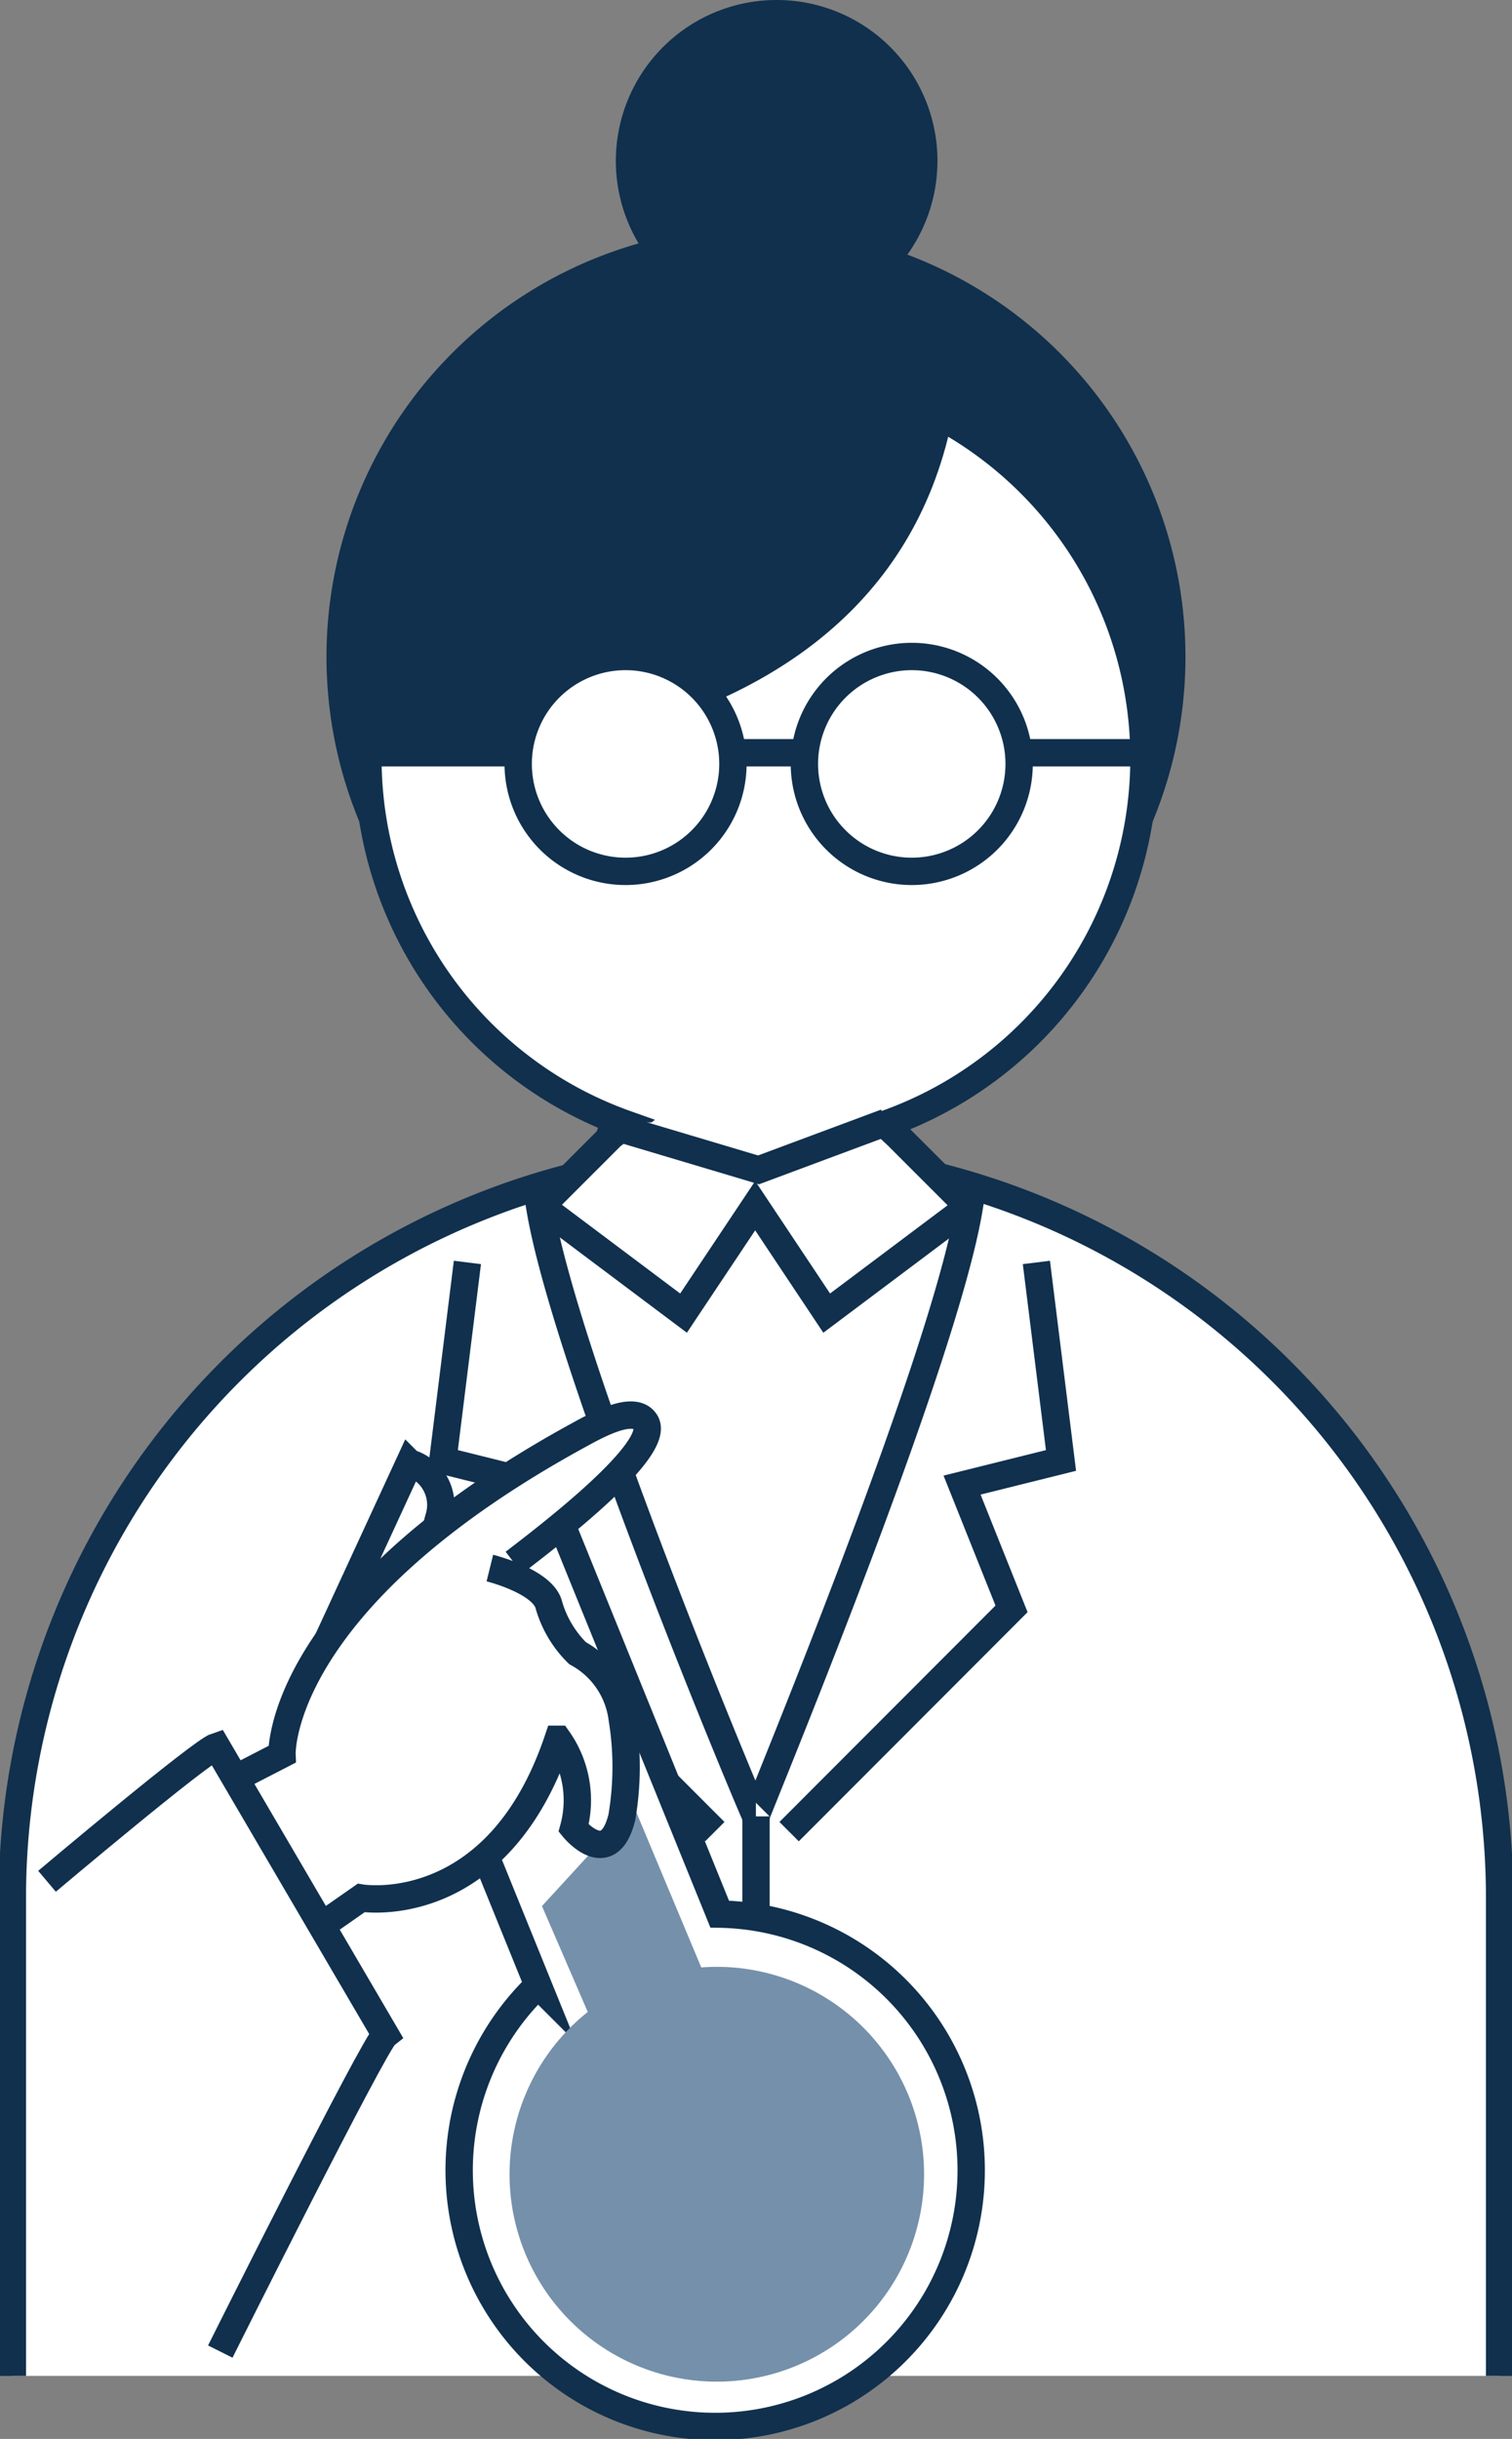
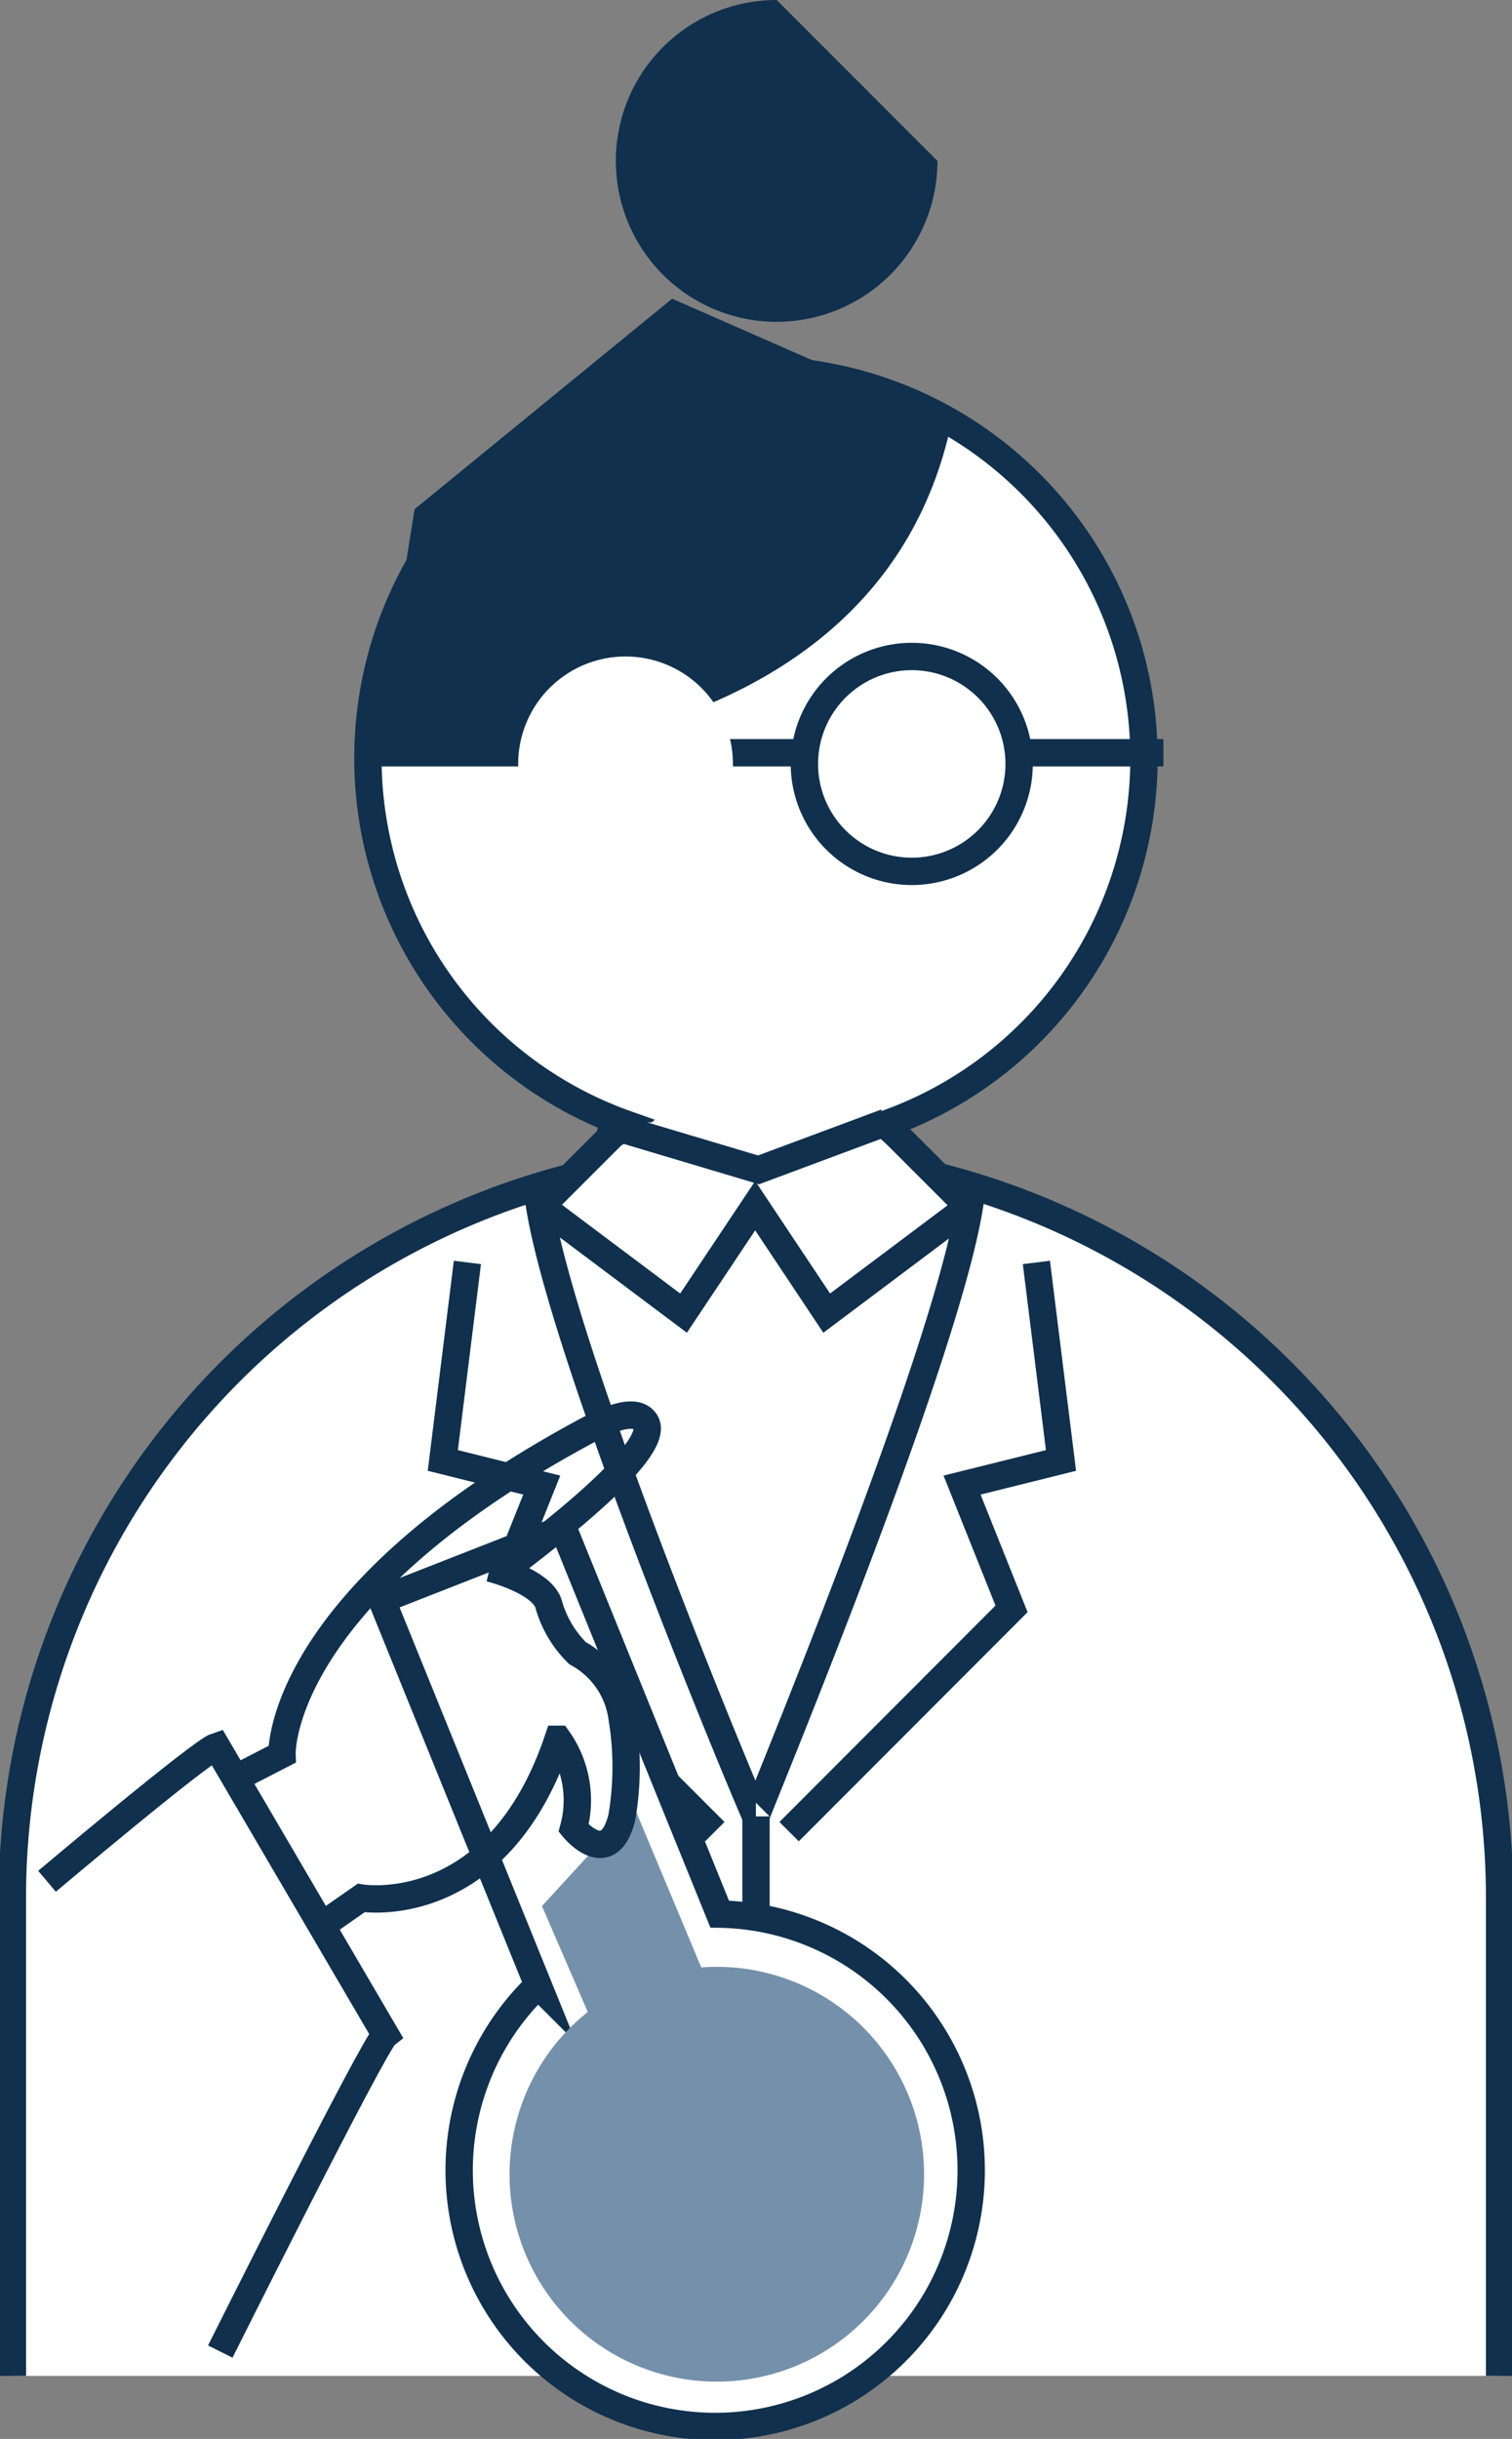
<svg xmlns="http://www.w3.org/2000/svg" width="55.29" height="89.124" viewBox="0 0 55.29 89.124">
  <rect x="0" y="0" width="55.29" height="89.124" fill="#808080" stroke="none" />
  <defs>
    <clipPath id="clip-path">
      <rect id="長方形_212" data-name="長方形 212" width="55.29" height="89.124" fill="none" />
    </clipPath>
  </defs>
  <g id="グループ_215" data-name="グループ 215" transform="translate(0 0)">
    <g id="グループ_214" data-name="グループ 214" transform="translate(0 0)" clip-path="url(#clip-path)">
-       <path id="パス_1085" data-name="パス 1085" d="M44.609,24.878A15.705,15.705,0,1,1,28.9,9.173,15.7,15.7,0,0,1,44.609,24.878" transform="translate(-1.26 -0.875)" fill="#10304d" />
      <path id="パス_1086" data-name="パス 1086" d="M.5,91.288v-17.3a27.193,27.193,0,1,1,54.385,0v17.3" transform="translate(-0.048 -4.466)" fill="#fff" />
      <path id="パス_1087" data-name="パス 1087" d="M.5,91.288v-17.3a27.193,27.193,0,1,1,54.385,0v17.3" transform="translate(-0.048 -4.466)" fill="none" stroke="#10304d" stroke-miterlimit="10" stroke-width="1" />
      <path id="パス_1088" data-name="パス 1088" d="M43.252,29.149A14.189,14.189,0,1,0,24.335,42.512l-.556.426-2.618,2.617c.96,5.829,7.86,22.249,7.9,22.249-.044,0,6.867-16.552,7.8-22.249l-2.618-2.617-.455-.426a14.181,14.181,0,0,0,9.459-13.363" transform="translate(-1.42 -1.428)" fill="#fff" />
      <path id="パス_1089" data-name="パス 1089" d="M43.252,29.149A14.189,14.189,0,1,0,24.335,42.512l-.556.426-2.618,2.617c.96,5.829,7.86,22.249,7.9,22.249-.044,0,6.867-16.552,7.8-22.249l-2.618-2.617-.455-.426A14.181,14.181,0,0,0,43.252,29.149Z" transform="translate(-1.42 -1.428)" fill="none" stroke="#10304d" stroke-miterlimit="10" stroke-width="1" />
      <path id="パス_1090" data-name="パス 1090" d="M15.138,28.9s18.245,1.3,21.108-12.346L26.023,12.067l-9.416,7.691Z" transform="translate(-1.445 -1.152)" fill="#10304d" />
      <line id="線_173" data-name="線 173" x2="28.717" transform="translate(13.825 27.508)" fill="none" stroke="#10304d" stroke-miterlimit="10" stroke-width="1" />
      <path id="パス_1091" data-name="パス 1091" d="M28.8,30.447a3.926,3.926,0,1,1-3.926-3.926A3.926,3.926,0,0,1,28.8,30.447" transform="translate(-1.999 -2.531)" fill="#fff" />
-       <path id="パス_1092" data-name="パス 1092" d="M28.8,30.447a3.926,3.926,0,1,1-3.926-3.926A3.926,3.926,0,0,1,28.8,30.447Z" transform="translate(-1.999 -2.531)" fill="none" stroke="#10304d" stroke-miterlimit="10" stroke-width="1" />
      <path id="パス_1093" data-name="パス 1093" d="M40.37,30.447a3.926,3.926,0,1,1-3.926-3.926,3.926,3.926,0,0,1,3.926,3.926" transform="translate(-3.103 -2.531)" fill="#fff" />
      <path id="パス_1094" data-name="パス 1094" d="M40.37,30.447a3.926,3.926,0,1,1-3.926-3.926A3.926,3.926,0,0,1,40.37,30.447Z" transform="translate(-3.103 -2.531)" fill="none" stroke="#10304d" stroke-miterlimit="10" stroke-width="1" />
-       <path id="パス_1095" data-name="パス 1095" d="M36.656,5.88A5.88,5.88,0,1,1,30.777,0a5.879,5.879,0,0,1,5.88,5.88" transform="translate(-2.376 0)" fill="#10304d" />
+       <path id="パス_1095" data-name="パス 1095" d="M36.656,5.88A5.88,5.88,0,1,1,30.777,0" transform="translate(-2.376 0)" fill="#10304d" />
      <path id="パス_1096" data-name="パス 1096" d="M37.55,48.707l-5.235,3.926L29.7,48.707,27.08,52.633l-5.235-3.926" transform="translate(-2.085 -4.648)" fill="none" stroke="#10304d" stroke-miterlimit="10" stroke-width="1" />
      <path id="パス_1097" data-name="パス 1097" d="M24.236,45.343l5.815,1.734,4.656-1.734" transform="translate(-2.313 -4.327)" fill="#fff" />
      <path id="パス_1098" data-name="パス 1098" d="M24.236,45.343l5.815,1.734,4.656-1.734" transform="translate(-2.313 -4.327)" fill="none" stroke="#10304d" stroke-miterlimit="10" stroke-width="1" />
      <line id="線_174" data-name="線 174" y2="20.462" transform="translate(27.645 66.376)" fill="none" stroke="#10304d" stroke-miterlimit="10" stroke-width="1" />
      <path id="パス_1099" data-name="パス 1099" d="M18.8,51l-.9,7.236,3.618.9-1.809,4.523L27.847,71.8" transform="translate(-1.708 -4.867)" fill="none" stroke="#10304d" stroke-miterlimit="10" stroke-width="1" />
      <path id="パス_1100" data-name="パス 1100" d="M40.942,51l.9,7.236-3.618.9,1.809,4.523L31.9,71.8" transform="translate(-3.044 -4.867)" fill="none" stroke="#10304d" stroke-miterlimit="10" stroke-width="1" />
      <path id="パス_1101" data-name="パス 1101" d="M12.2,67.629l3.936-8.53A1.6,1.6,0,0,1,17.2,61.142a12.52,12.52,0,0,1-1.426,3.417" transform="translate(-1.164 -5.64)" fill="#fff" />
-       <path id="パス_1102" data-name="パス 1102" d="M12.2,67.629l3.936-8.53A1.6,1.6,0,0,1,17.2,61.142a12.52,12.52,0,0,1-1.426,3.417" transform="translate(-1.164 -5.64)" fill="none" stroke="#10304d" stroke-miterlimit="10" stroke-width="1" />
      <path id="パス_1103" data-name="パス 1103" d="M27.79,75.84,22.071,61.751l-6.64,2.6,5.718,14.089a9.362,9.362,0,1,0,6.641-2.6" transform="translate(-1.473 -5.893)" fill="#fff" />
      <path id="パス_1104" data-name="パス 1104" d="M27.79,75.84,22.071,61.751l-6.64,2.6,5.718,14.089a9.362,9.362,0,1,0,6.641-2.6Z" transform="translate(-1.473 -5.893)" fill="none" stroke="#10304d" stroke-miterlimit="10" stroke-width="1" />
      <path id="パス_1105" data-name="パス 1105" d="M27.61,78.859l-2.471-5.9-3.355,3.657,1.675,3.869a7.579,7.579,0,1,0,4.151-1.627" transform="translate(-1.966 -6.963)" fill="#7590ab" />
-       <path id="パス_1106" data-name="パス 1106" d="M19.218,62.558c1.351-1.034,5.417-4.153,4.813-5.129-.412-.668-1.787.109-2.477.487C10.519,63.959,10.736,69.564,10.736,69.564l-6.3,3.247,2.411,6.735,6.783-4.732s4.969.839,7.2-5.8a3.873,3.873,0,0,1,.569,3.249s1.28,1.567,1.765-.4a10.935,10.935,0,0,0,.012-3.608,3.171,3.171,0,0,0-1.631-2.387A4.021,4.021,0,0,1,20.5,64.125c-.2-.883-2.163-1.368-2.163-1.368" transform="translate(-0.424 -5.456)" fill="#fff" />
      <path id="パス_1107" data-name="パス 1107" d="M19.218,62.558c1.351-1.034,5.417-4.153,4.813-5.129-.412-.668-1.787.109-2.477.487C10.519,63.959,10.736,69.564,10.736,69.564l-6.3,3.247,2.411,6.735,6.783-4.732s4.969.839,7.2-5.8a3.873,3.873,0,0,1,.569,3.249s1.28,1.567,1.765-.4a10.935,10.935,0,0,0,.012-3.608,3.171,3.171,0,0,0-1.631-2.387A4.021,4.021,0,0,1,20.5,64.125c-.2-.883-2.163-1.368-2.163-1.368" transform="translate(-0.424 -5.456)" fill="none" stroke="#10304d" stroke-miterlimit="10" stroke-width="1" />
      <path id="パス_1108" data-name="パス 1108" d="M1.9,75.48s5.635-4.751,6.2-4.932l6.176,10.54c-.409.318-6.04,11.578-6.04,11.578" transform="translate(-0.181 -6.733)" fill="#fff" />
      <path id="パス_1109" data-name="パス 1109" d="M1.9,75.48s5.635-4.751,6.2-4.932l6.176,10.54c-.409.318-6.04,11.578-6.04,11.578" transform="translate(-0.181 -6.733)" fill="none" stroke="#10304d" stroke-miterlimit="10" stroke-width="1" />
    </g>
  </g>
</svg>